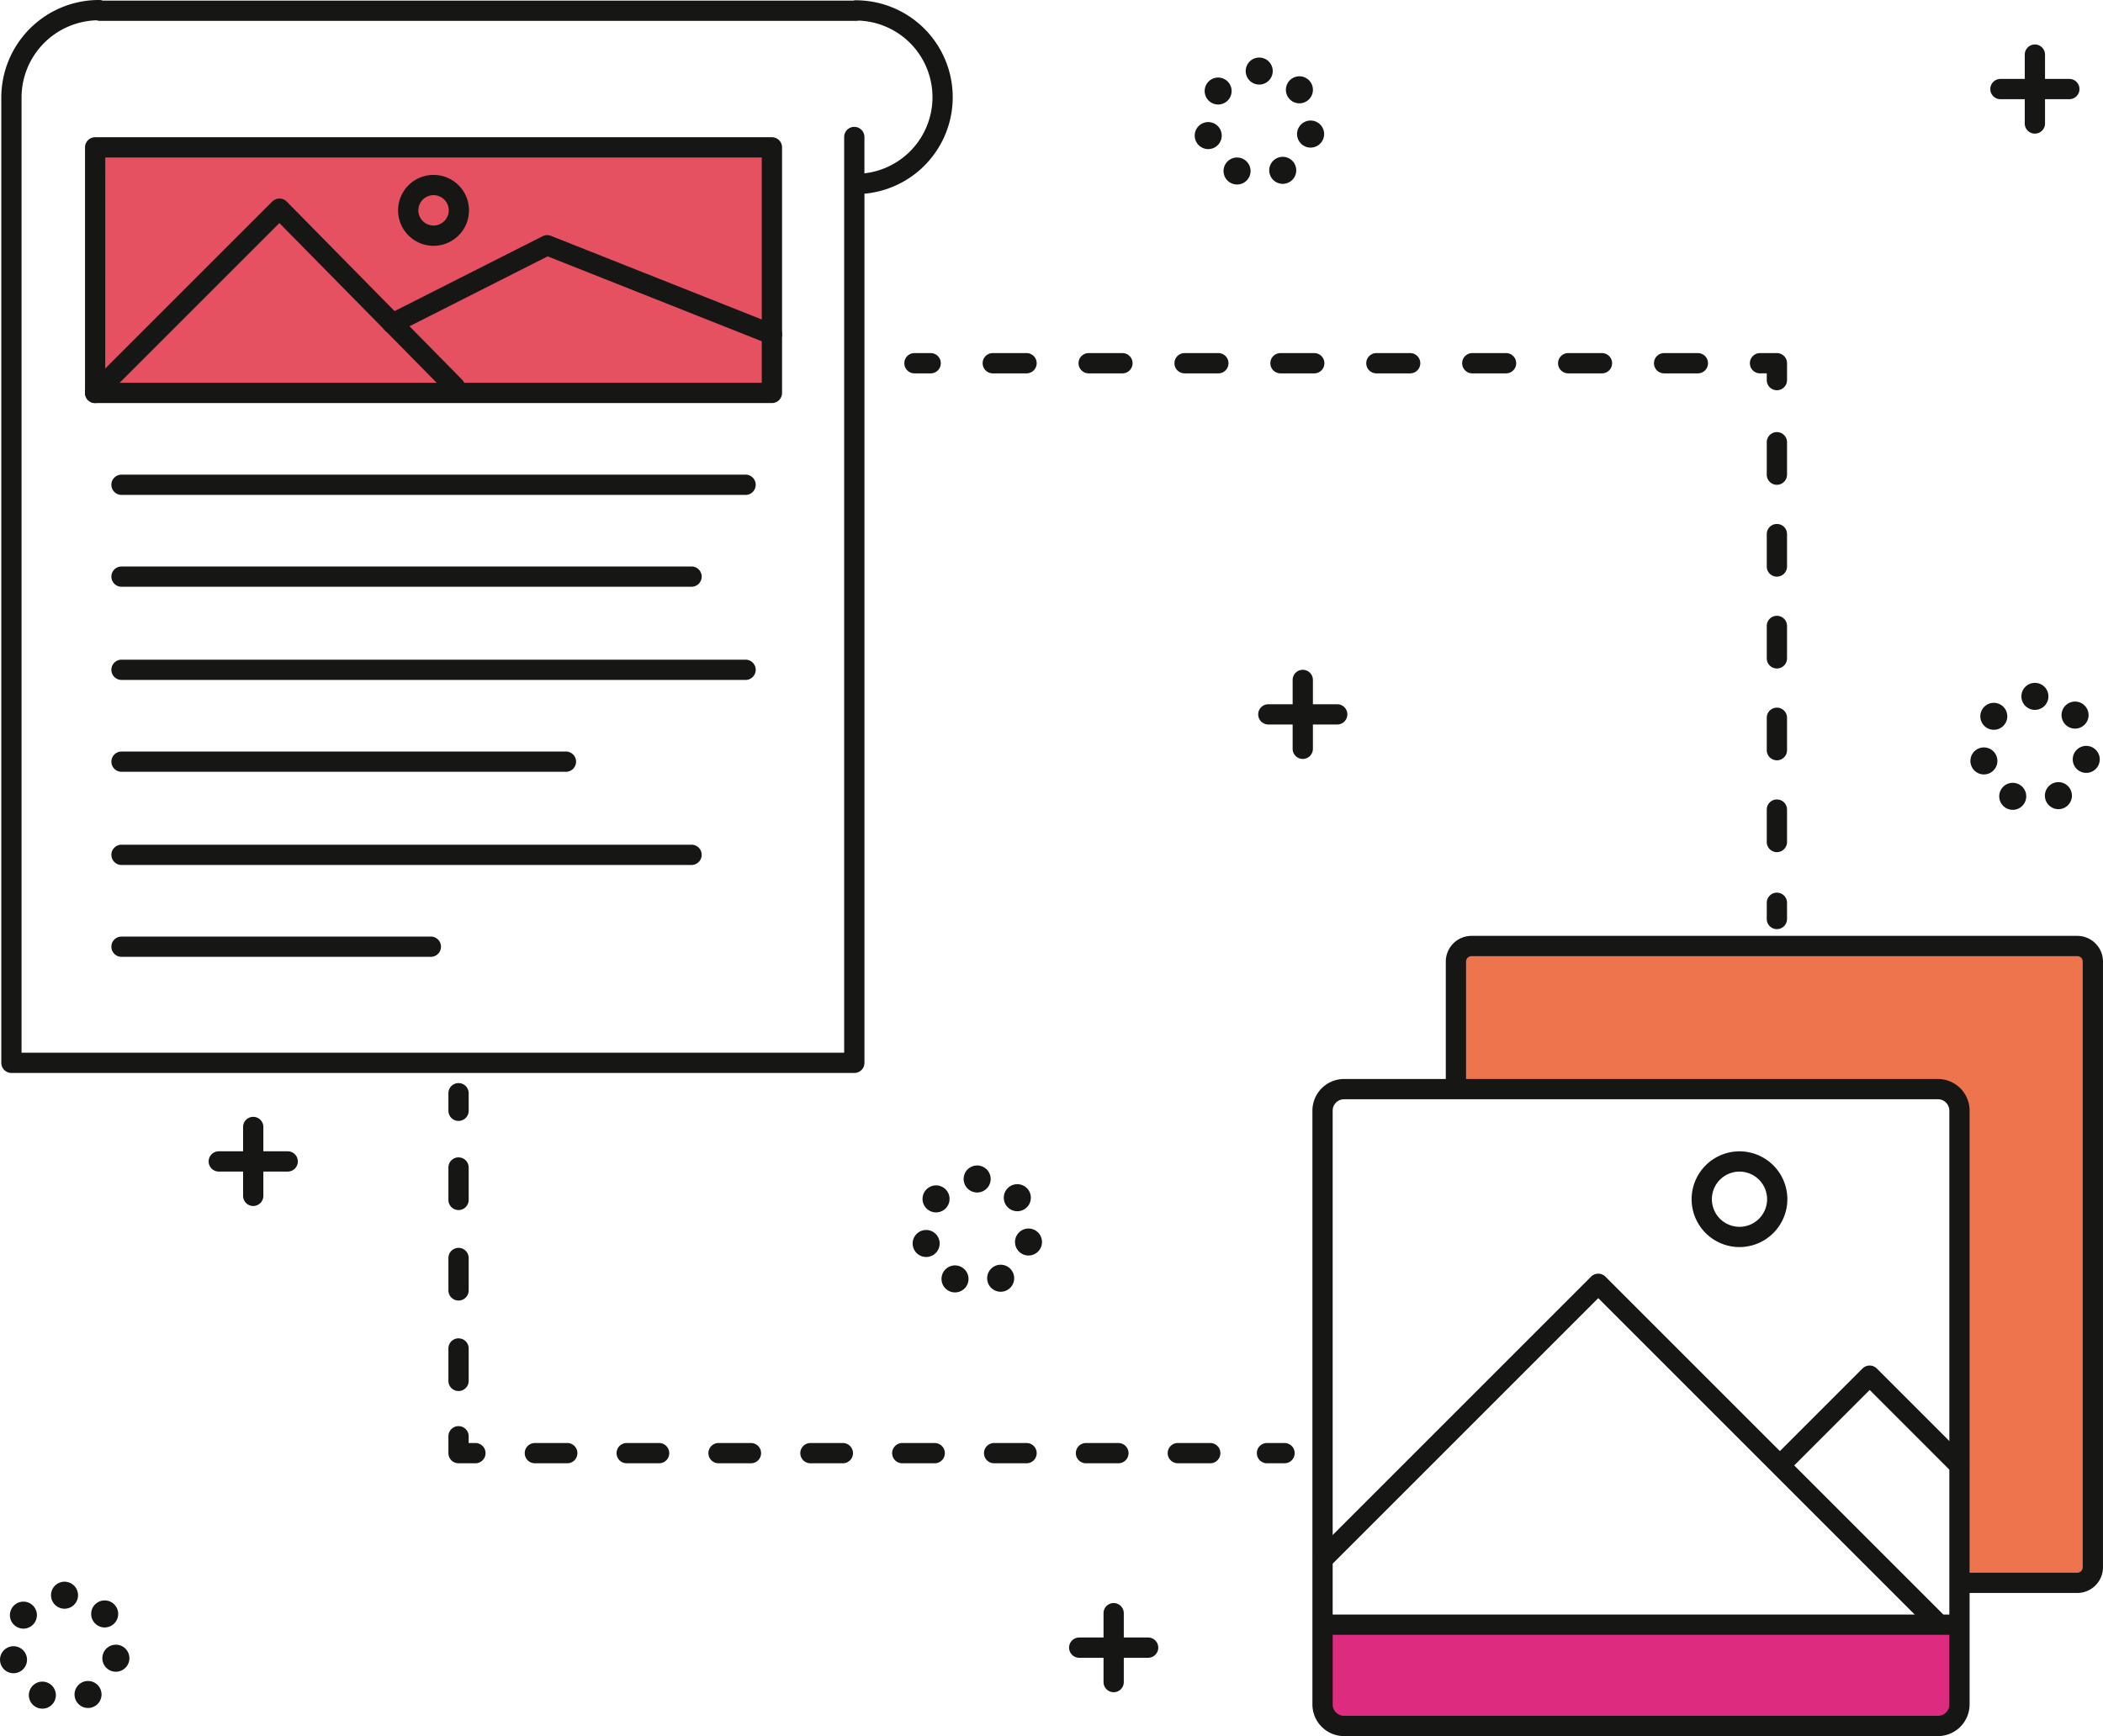
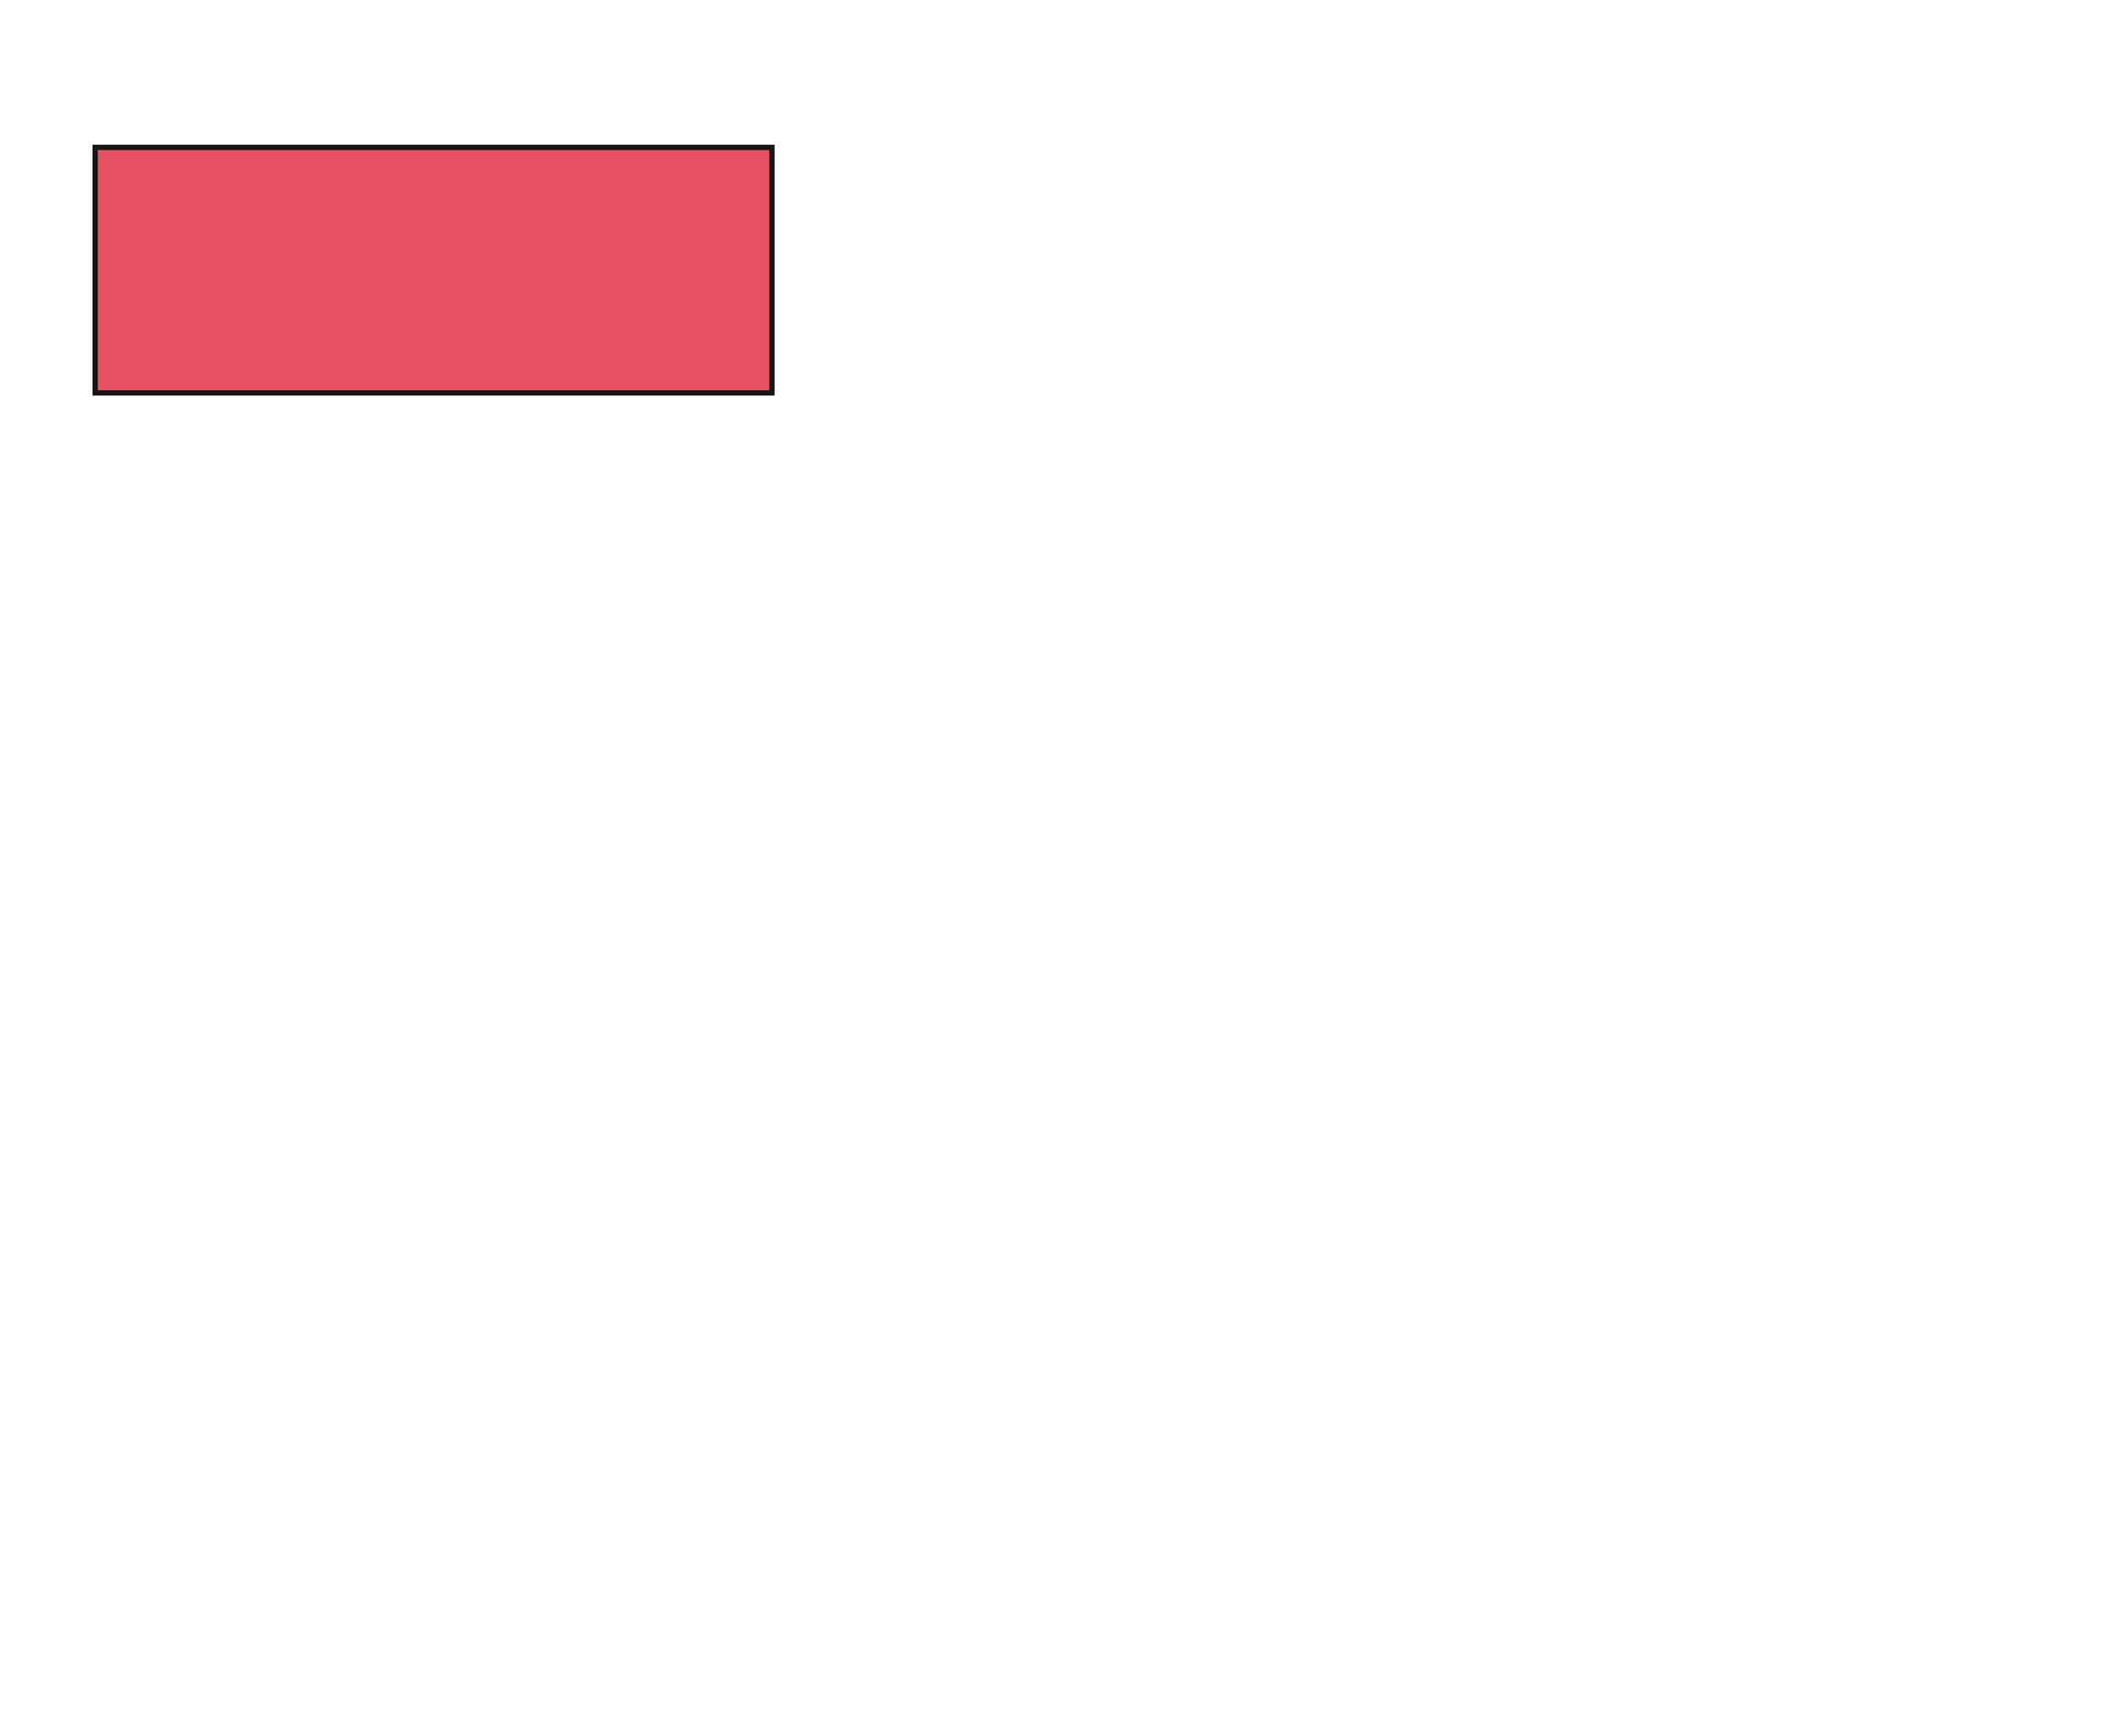
<svg xmlns="http://www.w3.org/2000/svg" width="261.5" height="215.907" viewBox="0 0 261.5 215.907">
  <defs>
    <clipPath id="clip-path">
-       <rect id="Rectángulo_406" data-name="Rectángulo 406" width="261.5" height="215.907" fill="none" />
-     </clipPath>
+       </clipPath>
  </defs>
  <g id="Grupo_561" data-name="Grupo 561" transform="translate(-557 -2397)">
    <g id="Grupo_560" data-name="Grupo 560" transform="translate(557 2397)">
      <rect id="Rectángulo_404" data-name="Rectángulo 404" width="84.158" height="30.539" transform="translate(11.831 18.328)" fill="#e55161" />
      <rect id="Rectángulo_405" data-name="Rectángulo 405" width="84.158" height="30.539" transform="translate(11.831 18.328)" fill="none" stroke="#161615" stroke-miterlimit="10" stroke-width="0.656" />
      <g id="Grupo_559" data-name="Grupo 559">
        <g id="Grupo_558" data-name="Grupo 558" clip-path="url(#clip-path)">
          <path id="Trazado_1869" data-name="Trazado 1869" d="M393.857,205.734H318.521a1.931,1.931,0,0,0-1.932,1.932v15.867H376.14a3.133,3.133,0,0,1,3.133,3.118l.276,58.283h14.308A1.931,1.931,0,0,0,395.789,283V207.666a1.931,1.931,0,0,0-1.932-1.932" transform="translate(-135.549 -88.086)" fill="#ee744d" />
          <path id="Trazado_1870" data-name="Trazado 1870" d="M287.836,363.13a2.8,2.8,0,0,0,2.8,2.8h73.518a2.8,2.8,0,0,0,2.8-2.8v-9.8H287.836Z" transform="translate(-123.238 -151.279)" fill="#dd2b7f" />
          <path id="Trazado_1871" data-name="Trazado 1871" d="M287.836,363.13a2.8,2.8,0,0,0,2.8,2.8h73.518a2.8,2.8,0,0,0,2.8-2.8v-9.8H287.836Z" transform="translate(-123.238 -151.279)" fill="none" stroke="#161615" stroke-miterlimit="10" stroke-width="0.656" />
          <path id="Trazado_1872" data-name="Trazado 1872" d="M106.352,133.437H1.543a1.26,1.26,0,0,1-1.26-1.26V12.074A12.141,12.141,0,0,1,12.47,0a1.252,1.252,0,0,1,.424.074h93.322a1.245,1.245,0,0,1,.307-.038,12.051,12.051,0,0,1,1.089,24.054V132.177a1.259,1.259,0,0,1-1.259,1.26M2.8,130.917h102.29V17.038a1.259,1.259,0,1,1,2.519,0v4.518a9.53,9.53,0,0,0-.728-18.994,1.259,1.259,0,0,1-.28.031H12.545a1.261,1.261,0,0,1-.408-.068A9.612,9.612,0,0,0,2.8,12.063Z" transform="translate(-0.121)" fill="#161615" />
          <path id="Trazado_1873" data-name="Trazado 1873" d="M103.9,62.906H19.746a1.26,1.26,0,0,1-1.26-1.26V31.106a1.26,1.26,0,0,1,1.26-1.26H103.9a1.26,1.26,0,0,1,1.26,1.26v30.54a1.26,1.26,0,0,1-1.26,1.26m-82.9-2.52h81.638V32.366H21.006Z" transform="translate(-7.915 -12.779)" fill="#161615" />
          <path id="Trazado_1874" data-name="Trazado 1874" d="M19.746,68.614a1.26,1.26,0,0,1-.891-2.151L41.771,43.548a1.273,1.273,0,0,1,.9-.369,1.257,1.257,0,0,1,.893.376l21.8,22.138a1.26,1.26,0,0,1-1.8,1.768L42.655,46.227,20.637,68.245a1.256,1.256,0,0,1-.891.369" transform="translate(-7.915 -18.487)" fill="#161615" />
          <path id="Trazado_1875" data-name="Trazado 1875" d="M131.59,64.741a1.251,1.251,0,0,1-.464-.089L103.7,53.776,84.979,63.248A1.26,1.26,0,1,1,83.841,61l19.23-9.728a1.259,1.259,0,0,1,1.033-.047L132.055,62.31a1.26,1.26,0,0,1-.465,2.431" transform="translate(-35.601 -21.894)" fill="#161615" />
          <path id="Trazado_1876" data-name="Trazado 1876" d="M90.973,46.856a4.409,4.409,0,1,1,4.409-4.409,4.414,4.414,0,0,1-4.409,4.409m0-6.3a1.889,1.889,0,1,0,1.889,1.889,1.891,1.891,0,0,0-1.889-1.889" transform="translate(-37.063 -16.286)" fill="#161615" />
          <path id="Trazado_1877" data-name="Trazado 1877" d="M103.081,105.745h-77.6a1.26,1.26,0,1,1,0-2.52h77.6a1.26,1.26,0,1,1,0,2.52" transform="translate(-10.371 -44.196)" fill="#161615" />
          <path id="Trazado_1878" data-name="Trazado 1878" d="M96.362,125.718H25.481a1.26,1.26,0,1,1,0-2.52H96.362a1.26,1.26,0,1,1,0,2.52" transform="translate(-10.37 -52.748)" fill="#161615" />
          <path id="Trazado_1879" data-name="Trazado 1879" d="M103.081,145.984h-77.6a1.26,1.26,0,0,1,0-2.52h77.6a1.26,1.26,0,1,1,0,2.52" transform="translate(-10.371 -61.425)" fill="#161615" />
          <path id="Trazado_1880" data-name="Trazado 1880" d="M80.742,165.958H25.482a1.26,1.26,0,1,1,0-2.52h55.26a1.26,1.26,0,1,1,0,2.52" transform="translate(-10.371 -69.977)" fill="#161615" />
          <path id="Trazado_1881" data-name="Trazado 1881" d="M63.945,206.2H25.481a1.26,1.26,0,0,1,0-2.52H63.945a1.26,1.26,0,1,1,0,2.52" transform="translate(-10.371 -87.206)" fill="#161615" />
          <path id="Trazado_1882" data-name="Trazado 1882" d="M96.362,186.224H25.481a1.26,1.26,0,1,1,0-2.52H96.362a1.26,1.26,0,1,1,0,2.52" transform="translate(-10.37 -78.654)" fill="#161615" />
          <path id="Trazado_1883" data-name="Trazado 1883" d="M392.914,285.251H379.278a1.26,1.26,0,1,1,0-2.52h13.636a.673.673,0,0,0,.672-.672V206.722a.673.673,0,0,0-.672-.672H317.577a.673.673,0,0,0-.672.672v15.06a1.26,1.26,0,1,1-2.52,0v-15.06a3.2,3.2,0,0,1,3.191-3.191h75.337a3.2,3.2,0,0,1,3.191,3.191v75.337a3.2,3.2,0,0,1-3.191,3.191" transform="translate(-134.606 -87.143)" fill="#161615" />
          <path id="Trazado_1884" data-name="Trazado 1884" d="M363.16,316.376H289.317a3.942,3.942,0,0,1-3.938-3.938V238.594a3.943,3.943,0,0,1,3.938-3.938H363.16a3.943,3.943,0,0,1,3.938,3.938v73.843a3.943,3.943,0,0,1-3.938,3.938m-73.843-79.2a1.42,1.42,0,0,0-1.419,1.419v73.843a1.42,1.42,0,0,0,1.419,1.419H363.16a1.42,1.42,0,0,0,1.419-1.419V238.594a1.42,1.42,0,0,0-1.419-1.419Z" transform="translate(-122.186 -100.469)" fill="#161615" />
-           <path id="Trazado_1885" data-name="Trazado 1885" d="M365.5,353.646H286.893a1.26,1.26,0,0,1,0-2.52H365.5a1.26,1.26,0,1,1,0,2.52" transform="translate(-122.295 -150.336)" fill="#161615" />
          <path id="Trazado_1886" data-name="Trazado 1886" d="M362.849,321.406a1.256,1.256,0,0,1-.891-.369l-41-41L287.611,313.38a1.26,1.26,0,0,1-1.781-1.781l34.236-34.236a1.26,1.26,0,0,1,1.781,0l41.893,41.892a1.26,1.26,0,0,1-.891,2.151" transform="translate(-122.221 -118.596)" fill="#161615" />
          <path id="Trazado_1887" data-name="Trazado 1887" d="M408.951,310.614a1.256,1.256,0,0,1-.891-.369l-10.235-10.236-9.512,9.512a1.26,1.26,0,0,1-1.782-1.781l10.4-10.4a1.26,1.26,0,0,1,1.782,0l11.126,11.126a1.26,1.26,0,0,1-.891,2.151" transform="translate(-165.337 -127.148)" fill="#161615" />
          <path id="Trazado_1888" data-name="Trazado 1888" d="M373.79,262.3a5.952,5.952,0,1,1,5.952-5.952,5.96,5.96,0,0,1-5.952,5.952m0-9.385a3.433,3.433,0,1,0,3.433,3.433,3.437,3.437,0,0,0-3.433-3.433" transform="translate(-157.491 -107.21)" fill="#161615" />
          <path id="Trazado_1889" data-name="Trazado 1889" d="M98.765,240.25a1.26,1.26,0,0,1-1.26-1.26v-2.183a1.26,1.26,0,0,1,2.52,0v2.183a1.26,1.26,0,0,1-1.26,1.26" transform="translate(-41.747 -100.85)" fill="#161615" />
          <path id="Trazado_1890" data-name="Trazado 1890" d="M98.765,280.759a1.26,1.26,0,0,1-1.26-1.26v-4.031a1.26,1.26,0,0,1,2.52,0V279.5a1.26,1.26,0,0,1-1.26,1.26m0-11.254a1.26,1.26,0,0,1-1.26-1.26v-4.031a1.26,1.26,0,1,1,2.52,0v4.031a1.26,1.26,0,0,1-1.26,1.26m0-11.253a1.26,1.26,0,0,1-1.26-1.26v-4.031a1.26,1.26,0,1,1,2.52,0v4.031a1.26,1.26,0,0,1-1.26,1.26" transform="translate(-41.747 -107.767)" fill="#161615" />
-           <path id="Trazado_1891" data-name="Trazado 1891" d="M100.864,314.771h-2.1a1.259,1.259,0,0,1-1.259-1.26v-2.1a1.259,1.259,0,1,1,2.519,0v.839h.84a1.26,1.26,0,1,1,0,2.52" transform="translate(-41.747 -132.793)" fill="#161615" />
-           <path id="Trazado_1892" data-name="Trazado 1892" d="M199.342,316.343H195.31a1.26,1.26,0,0,1,0-2.52h4.032a1.26,1.26,0,0,1,0,2.52m-11.421,0h-4.032a1.26,1.26,0,0,1,0-2.52h4.032a1.26,1.26,0,0,1,0,2.52m-11.422,0h-4.031a1.26,1.26,0,1,1,0-2.52H176.5a1.26,1.26,0,1,1,0,2.52m-11.421,0h-4.031a1.26,1.26,0,0,1,0-2.52h4.031a1.26,1.26,0,0,1,0,2.52m-11.421,0h-4.031a1.26,1.26,0,0,1,0-2.52h4.031a1.26,1.26,0,0,1,0,2.52m-11.421,0H138.2a1.26,1.26,0,0,1,0-2.52h4.031a1.26,1.26,0,0,1,0,2.52m-11.421,0h-4.031a1.26,1.26,0,0,1,0-2.52h4.031a1.26,1.26,0,0,1,0,2.52m-11.421,0H115.36a1.26,1.26,0,0,1,0-2.52h4.031a1.26,1.26,0,0,1,0,2.52" transform="translate(-48.852 -134.365)" fill="#161615" />
          <path id="Trazado_1893" data-name="Trazado 1893" d="M276.741,316.343h-2.183a1.26,1.26,0,0,1,0-2.52h2.183a1.26,1.26,0,0,1,0,2.52" transform="translate(-117.014 -134.365)" fill="#161615" />
          <path id="Trazado_1894" data-name="Trazado 1894" d="M385.437,198.667a1.26,1.26,0,0,1-1.26-1.26v-2.016a1.26,1.26,0,0,1,2.52,0v2.016a1.26,1.26,0,0,1-1.26,1.26" transform="translate(-164.487 -83.118)" fill="#161615" />
          <path id="Trazado_1895" data-name="Trazado 1895" d="M385.437,146.209a1.26,1.26,0,0,1-1.26-1.26v-4.031a1.26,1.26,0,0,1,2.52,0v4.031a1.26,1.26,0,0,1-1.26,1.26m0-11.421a1.26,1.26,0,0,1-1.26-1.26V129.5a1.26,1.26,0,1,1,2.52,0v4.031a1.26,1.26,0,0,1-1.26,1.26m0-11.422a1.26,1.26,0,0,1-1.26-1.26v-4.031a1.26,1.26,0,0,1,2.52,0v4.031a1.26,1.26,0,0,1-1.26,1.26m0-11.421a1.26,1.26,0,0,1-1.26-1.26v-4.031a1.26,1.26,0,1,1,2.52,0v4.031a1.26,1.26,0,0,1-1.26,1.26m0-11.421a1.26,1.26,0,0,1-1.26-1.26V95.233a1.26,1.26,0,1,1,2.52,0v4.031a1.26,1.26,0,0,1-1.26,1.26" transform="translate(-164.487 -40.235)" fill="#161615" />
          <path id="Trazado_1896" data-name="Trazado 1896" d="M383.865,81.409a1.26,1.26,0,0,1-1.26-1.26v-.84h-.839a1.259,1.259,0,1,1,0-2.519h2.1a1.26,1.26,0,0,1,1.26,1.26v2.1a1.26,1.26,0,0,1-1.26,1.26" transform="translate(-162.915 -32.878)" fill="#161615" />
          <path id="Trazado_1897" data-name="Trazado 1897" d="M302.609,79.31h-4.2a1.26,1.26,0,0,1,0-2.52h4.2a1.26,1.26,0,1,1,0,2.52m-11.925,0h-4.2a1.26,1.26,0,0,1,0-2.52h4.2a1.26,1.26,0,0,1,0,2.52m-11.926,0h-4.2a1.26,1.26,0,0,1,0-2.52h4.2a1.26,1.26,0,0,1,0,2.52m-11.925,0h-4.2a1.26,1.26,0,0,1,0-2.52h4.2a1.26,1.26,0,0,1,0,2.52m-11.925,0h-4.2a1.26,1.26,0,1,1,0-2.52h4.2a1.26,1.26,0,1,1,0,2.52m-11.925,0h-4.2a1.26,1.26,0,0,1,0-2.52h4.2a1.26,1.26,0,0,1,0,2.52m-11.926,0h-4.2a1.26,1.26,0,1,1,0-2.52h4.2a1.26,1.26,0,0,1,0,2.52m-11.925,0h-4.2a1.26,1.26,0,1,1,0-2.52h4.2a1.26,1.26,0,1,1,0,2.52" transform="translate(-91.485 -32.878)" fill="#161615" />
          <path id="Trazado_1898" data-name="Trazado 1898" d="M199.912,79.31H197.9a1.26,1.26,0,1,1,0-2.52h2.016a1.26,1.26,0,1,1,0,2.52" transform="translate(-84.19 -32.878)" fill="#161615" />
          <path id="Trazado_1899" data-name="Trazado 1899" d="M203.01,269.093a1.679,1.679,0,1,1,.709.158,1.679,1.679,0,0,1-.709-.158m4.889-.849a1.68,1.68,0,1,1,2.256.745,1.68,1.68,0,0,1-2.256-.745m-9.4-4.691a1.679,1.679,0,1,1,2.02,1.248,1.7,1.7,0,0,1-.388.045,1.678,1.678,0,0,1-1.632-1.293m14.021,1.073a1.677,1.677,0,1,1,.34.035,1.7,1.7,0,0,1-.34-.035m-12.2-5.688a1.68,1.68,0,1,1,1.042.363,1.679,1.679,0,0,1-1.042-.363m9.861-.383a1.682,1.682,0,1,1,1.287.6,1.679,1.679,0,0,1-1.287-.6m-5.387-3.41a1.68,1.68,0,1,1,1.68,1.68,1.68,1.68,0,0,1-1.68-1.68" transform="translate(-84.969 -108.523)" fill="#161615" />
          <path id="Trazado_1900" data-name="Trazado 1900" d="M264.339,28.15h0a1.679,1.679,0,1,1,.71.158,1.682,1.682,0,0,1-.71-.158m4.891-.849a1.68,1.68,0,1,1,1.5.924,1.679,1.679,0,0,1-1.5-.924m-9.4-4.691a1.679,1.679,0,1,1,1.634,1.293,1.679,1.679,0,0,1-1.634-1.293m14.023,1.073a1.678,1.678,0,0,1-1.307-1.982h0a1.683,1.683,0,1,1,1.308,1.982m-12.2-5.689a1.676,1.676,0,1,1,1.041.365,1.677,1.677,0,0,1-1.041-.365m9.862-.383h0a1.68,1.68,0,1,1,1.288.6,1.68,1.68,0,0,1-1.288-.6M266.126,14.2a1.68,1.68,0,1,1,1.679,1.68,1.679,1.679,0,0,1-1.679-1.68" transform="translate(-111.227 -5.362)" fill="#161615" />
          <path id="Trazado_1901" data-name="Trazado 1901" d="M433.008,164.143a1.679,1.679,0,1,1,.709.158,1.679,1.679,0,0,1-.709-.158m4.89-.85a1.68,1.68,0,1,1,2.255.746,1.66,1.66,0,0,1-.754.18,1.68,1.68,0,0,1-1.5-.925m-9.4-4.69v0a1.679,1.679,0,1,1,2.021,1.25,1.71,1.71,0,0,1-.388.045A1.679,1.679,0,0,1,428.5,158.6m14.022,1.073a1.68,1.68,0,0,1-1.307-1.984v0a1.679,1.679,0,1,1,1.647,2.017,1.7,1.7,0,0,1-.341-.035m-12.2-5.689a1.676,1.676,0,1,1,1.041.365,1.677,1.677,0,0,1-1.041-.365m9.861-.383h0a1.681,1.681,0,1,1,1.287.6,1.679,1.679,0,0,1-1.287-.6m-5.386-3.408a1.68,1.68,0,1,1,1.68,1.68,1.68,1.68,0,0,1-1.68-1.68" transform="translate(-183.443 -63.588)" fill="#161615" />
          <path id="Trazado_1902" data-name="Trazado 1902" d="M4.557,359.615h0a1.68,1.68,0,1,1,.71.158,1.658,1.658,0,0,1-.709-.158m4.889-.85a1.679,1.679,0,1,1,1.5.925,1.678,1.678,0,0,1-1.5-.925m-9.4-4.69a1.679,1.679,0,1,1,2.021,1.248,1.715,1.715,0,0,1-.388.045,1.679,1.679,0,0,1-1.633-1.293m14.022,1.073a1.679,1.679,0,0,1-1.307-1.984v0a1.681,1.681,0,1,1,1.307,1.982m-12.2-5.688a1.678,1.678,0,1,1,1.041.363,1.68,1.68,0,0,1-1.041-.363m9.861-.384h0a1.68,1.68,0,1,1,1.288.6,1.68,1.68,0,0,1-1.288-.6m-5.386-3.408a1.68,1.68,0,1,1,1.68,1.68,1.68,1.68,0,0,1-1.68-1.68" transform="translate(0 -147.28)" fill="#161615" />
          <path id="Trazado_1903" data-name="Trazado 1903" d="M241.22,359.715a1.26,1.26,0,0,1-1.26-1.26v-8.566a1.26,1.26,0,0,1,2.52,0v8.566a1.26,1.26,0,0,1-1.26,1.26" transform="translate(-102.74 -149.267)" fill="#161615" />
          <path id="Trazado_1904" data-name="Trazado 1904" d="M242.3,358.639H233.73a1.26,1.26,0,1,1,0-2.52H242.3a1.26,1.26,0,1,1,0,2.52" transform="translate(-99.533 -152.474)" fill="#161615" />
          <path id="Trazado_1905" data-name="Trazado 1905" d="M282.341,156.753a1.26,1.26,0,0,1-1.26-1.26v-8.566a1.26,1.26,0,0,1,2.52,0v8.566a1.26,1.26,0,0,1-1.26,1.26" transform="translate(-120.346 -62.368)" fill="#161615" />
          <path id="Trazado_1906" data-name="Trazado 1906" d="M283.417,155.677h-8.566a1.26,1.26,0,0,1,0-2.52h8.566a1.26,1.26,0,0,1,0,2.52" transform="translate(-117.139 -65.575)" fill="#161615" />
          <path id="Trazado_1907" data-name="Trazado 1907" d="M441.538,20.76a1.26,1.26,0,0,1-1.26-1.26V10.934a1.26,1.26,0,1,1,2.52,0V19.5a1.26,1.26,0,0,1-1.26,1.26" transform="translate(-188.507 -4.142)" fill="#161615" />
-           <path id="Trazado_1908" data-name="Trazado 1908" d="M442.614,19.684h-8.566a1.26,1.26,0,1,1,0-2.52h8.566a1.26,1.26,0,0,1,0,2.52" transform="translate(-185.3 -7.349)" fill="#161615" />
          <path id="Trazado_1909" data-name="Trazado 1909" d="M54.119,253.975a1.26,1.26,0,0,1-1.26-1.26v-8.566a1.26,1.26,0,0,1,2.52,0v8.566a1.26,1.26,0,0,1-1.26,1.26" transform="translate(-22.632 -103.994)" fill="#161615" />
          <path id="Trazado_1910" data-name="Trazado 1910" d="M55.2,252.9H46.629a1.26,1.26,0,0,1,0-2.52H55.2a1.26,1.26,0,0,1,0,2.52" transform="translate(-19.425 -107.201)" fill="#161615" />
        </g>
      </g>
    </g>
  </g>
</svg>